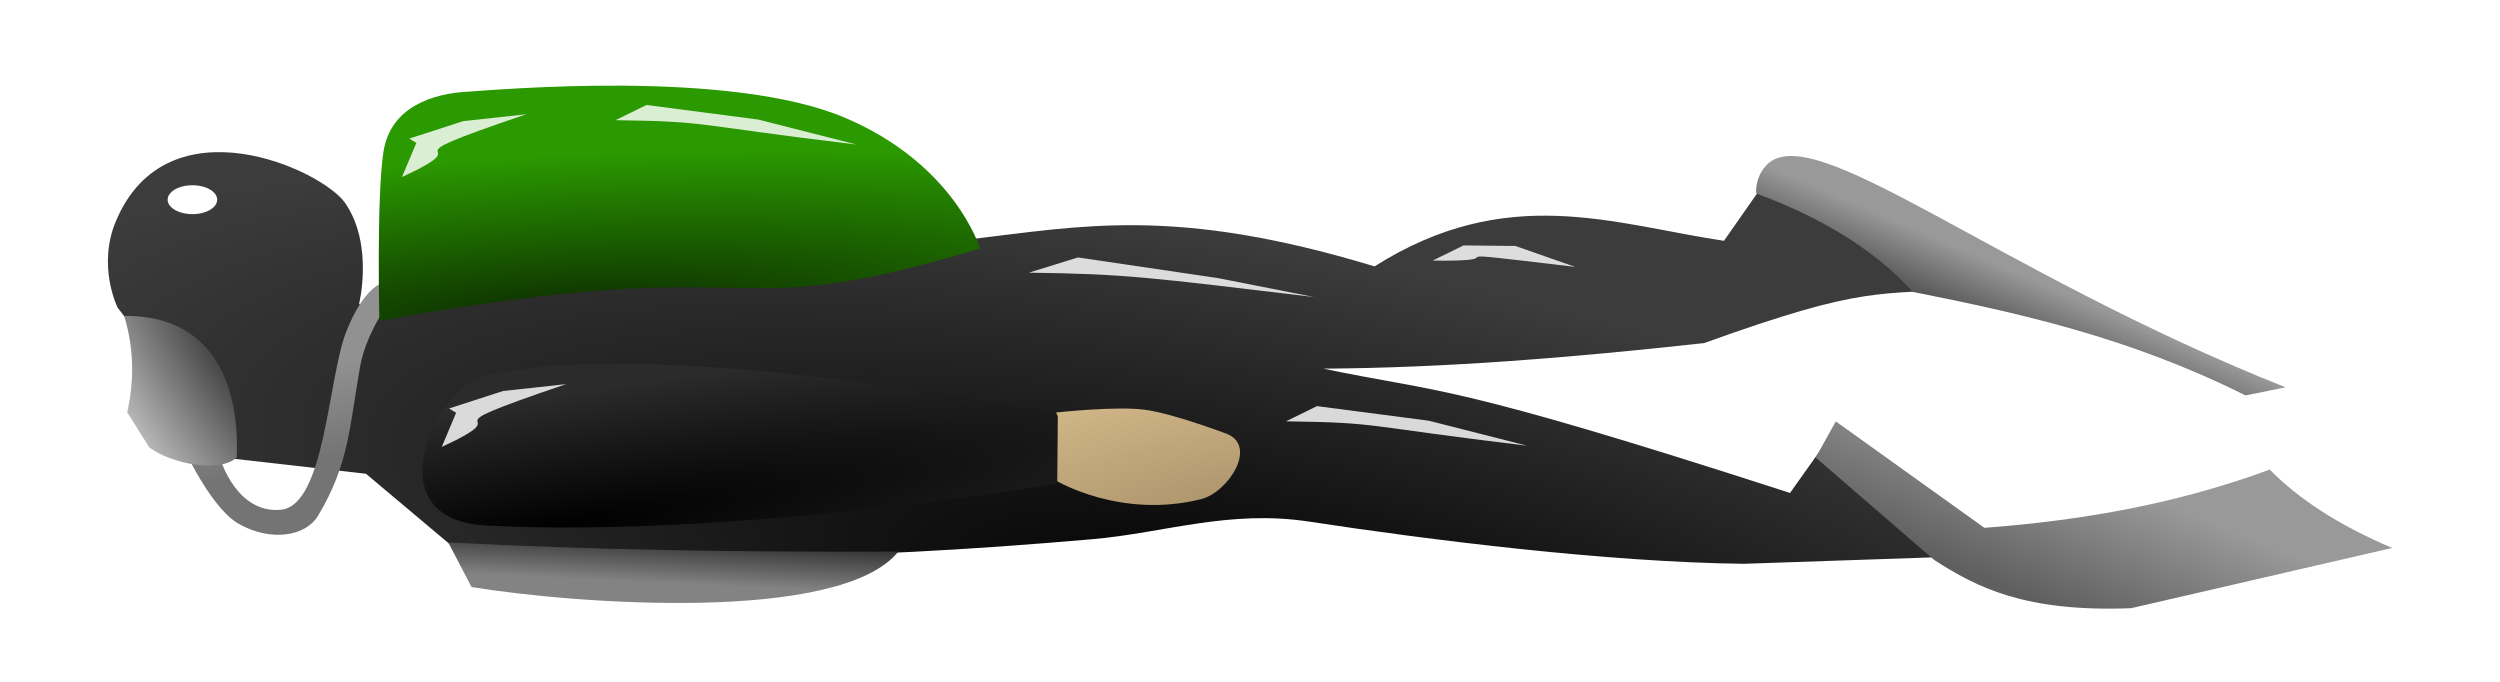
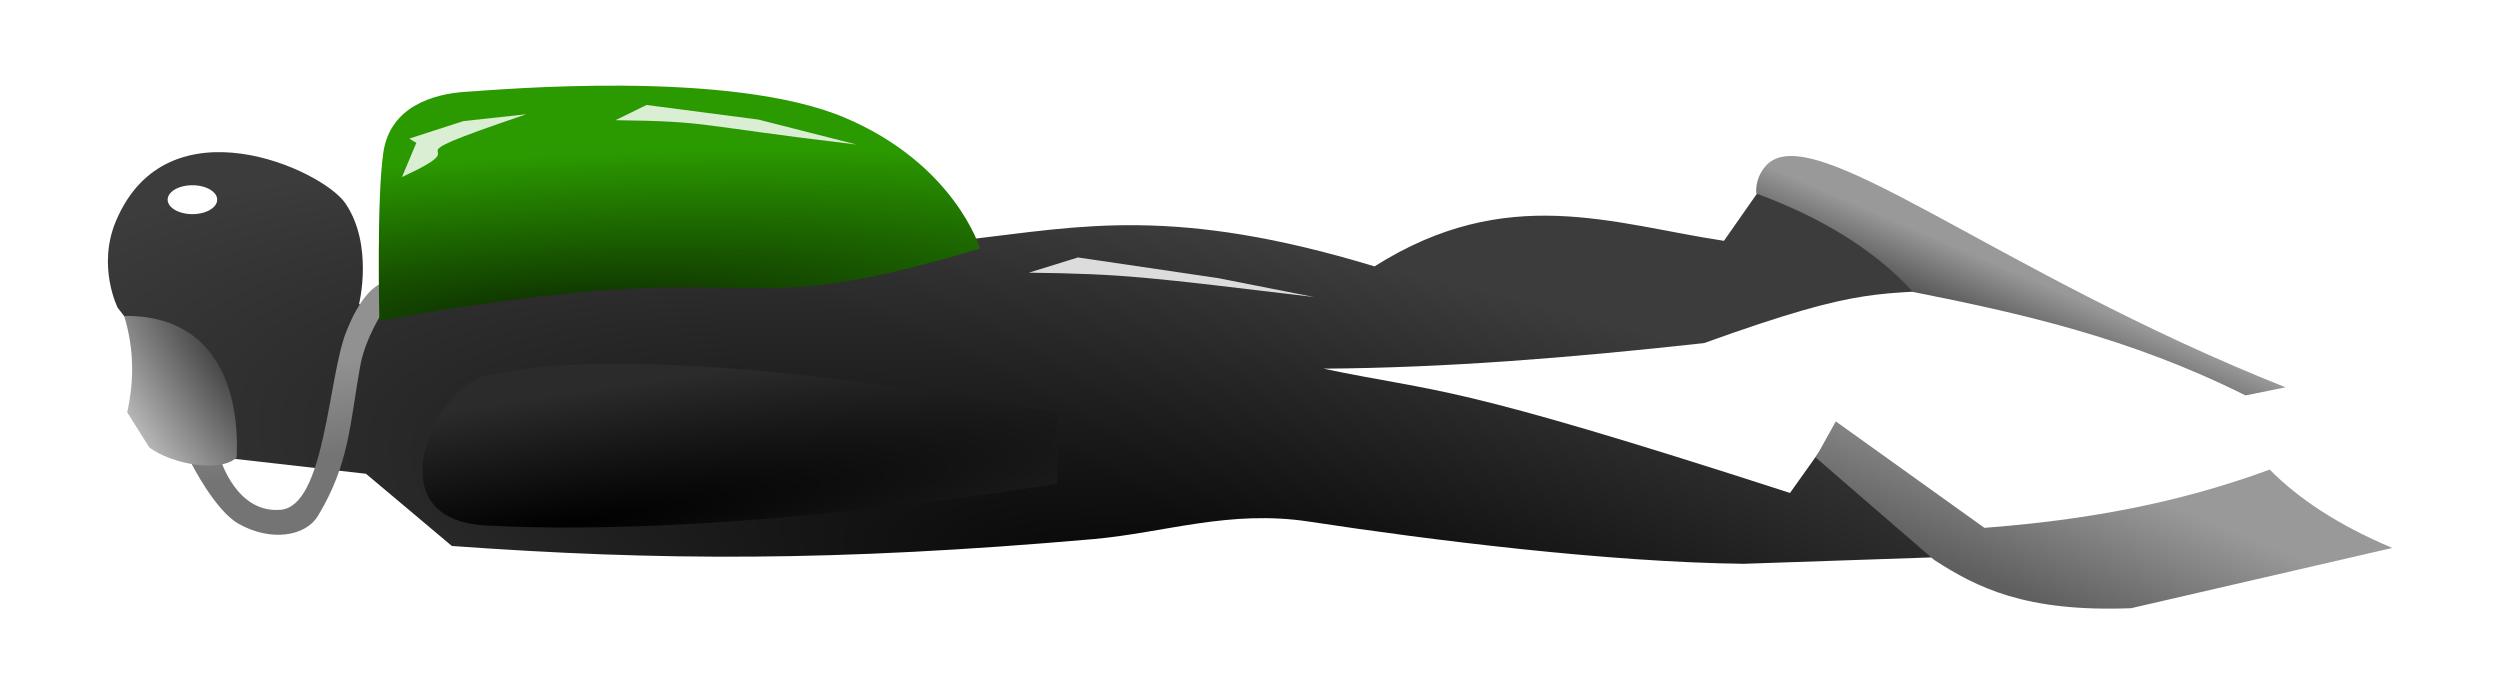
<svg xmlns="http://www.w3.org/2000/svg" id="svg2" viewBox="0 0 110 30" version="1.1">
  <defs id="defs4">
    <filter id="filter3832" height="2.29" width="2.118" color-interpolation-filters="sRGB" y="-0.645" x="-0.559">
      <feGaussianBlur id="feGaussianBlur3834" stdDeviation="0.874" />
    </filter>
    <filter id="filter3852" height="2.791" width="1.277" color-interpolation-filters="sRGB" y="-0.895" x="-0.139">
      <feGaussianBlur id="feGaussianBlur3854" stdDeviation="0.857" />
    </filter>
    <radialGradient id="radialGradient3888" gradientUnits="userSpaceOnUse" cy="291.12" cx="314.66" gradientTransform="matrix(0.082,-0.388,1.395,0.295,-72.932,328.466)" r="40.928">
      <stop id="stop3752" stop-color="#000" offset="0" />
      <stop id="stop3754" stop-color="#3c3c3c" offset="1" />
    </radialGradient>
    <linearGradient id="linearGradient3890" y2="276" gradientUnits="userSpaceOnUse" x2="389.66" y1="278.48" x1="388.6">
      <stop id="stop3712" stop-color="#535353" offset="0" />
      <stop id="stop3714" stop-color="#999" offset="1" />
    </linearGradient>
    <linearGradient id="linearGradient3892" y2="286.27" gradientUnits="userSpaceOnUse" x2="396.47" y1="291.96" x1="394.12">
      <stop id="stop3704" stop-color="#5f5f5f" offset="0" />
      <stop id="stop3706" stop-color="#999" offset="1" />
    </linearGradient>
    <linearGradient id="linearGradient3894" y2="281.17" gradientUnits="userSpaceOnUse" x2="317.06" y1="285.11" x1="317.94">
      <stop id="stop3796" stop-color="#747474" offset="0" />
      <stop id="stop3798" stop-color="#919191" offset="1" />
    </linearGradient>
    <radialGradient id="radialGradient3896" gradientUnits="userSpaceOnUse" cy="281.69" cx="312.18" gradientTransform="matrix(-1.757,1.147,-4.325,-6.628,2080.289,1789.878)" r="2.48">
      <stop id="stop3908" stop-color="#3a3a3a" offset="0" />
      <stop id="stop3910" stop-color="#b8b8b8" offset="1" />
    </radialGradient>
    <radialGradient id="radialGradient3898" gradientUnits="userSpaceOnUse" cy="287.65" cx="351.28" gradientTransform="matrix(-0.222,-1.333,4.808,-0.803,-947.288,986.412)" r="4.045">
      <stop id="stop3760" stop-color="#ab936b" offset="0" />
      <stop id="stop3762" stop-color="#cfb486" offset="1" />
    </radialGradient>
    <linearGradient id="linearGradient3900" y2="290.72" gradientUnits="userSpaceOnUse" x2="333.49" y1="288.82" x1="333.58">
      <stop id="stop3768" stop-color="#343434" offset="0" />
      <stop id="stop3770" stop-color="#838383" offset="1" />
    </linearGradient>
    <radialGradient id="radialGradient3902" gradientUnits="userSpaceOnUse" cy="285.03" cx="330.58" gradientTransform="matrix(3.032,-0.14,0.025,0.538,-680.967,171.846)" r="13.228">
      <stop id="stop3732" stop-color="#0c2b00" offset="0" />
      <stop id="stop3734" stop-color="#2b9a00" offset="1" />
    </radialGradient>
    <radialGradient id="radialGradient3904" gradientUnits="userSpaceOnUse" cy="297.99" cx="325.89" gradientTransform="matrix(2.861,-0.454,0.065,0.408,-623.96,314.582)" r="13.979">
      <stop id="stop3744" stop-color="#000" offset="0" />
      <stop id="stop3746" stop-color="#2b2b2b" offset="1" />
    </radialGradient>
  </defs>
  <g id="layer2" transform="translate(-308.02,-261.8)">
    <g id="g3870" fill-rule="nonzero" transform="translate(4.744,-3.22)">
      <path id="path3663" d="m308.38,274.74c2.267-5.368,9.077-2.257,10.088-0.78,1.259,1.838,0.604,4.448,0.604,4.448l26.839-2.855c4.935-0.573,9.046-1.483,17.844,1.188,5.835-3.689,10.488-1.86,15.375-1.125l1.634-2.336,9.44,4.404c-4.412,0.366-4.705-0.175-11.949,2.432-5.991,0.658-11.38,1.088-16.75,1.125,5.277,1.103,5.339,0.552,20.531,5.469l1.844-2.594,6,5.375-9.878,0.336c-5.979-0.068-13.799-1.043-19.115-1.855-3.525-0.538-6.342,0.487-9.507,0.769-11.396,0.997-19.137,0.956-28.222,0.302l-3.779-3.177-5.781-0.656-5.146-6.652s-0.914-1.827-0.073-3.817h-0z" fill="url(#radialGradient3888)" />
      <path id="path3665" d="m380.95,272.34c1.963-2.298,9.962,4.583,22.893,9.723l-1.768,0.354c-5.117-2.559-9.978-3.626-14.628-4.552-1.789-1.952-4.163-3.32-6.894-4.331,0,0-0.087-0.625,0.398-1.193z" fill="url(#linearGradient3890)" />
      <path id="path3667" d="m384.05,283.56,6.541,4.685c4.466-0.34,8.54-1.087,12.551-2.563,1.246,1.259,2.968,2.423,5.392,3.447l-11.49,2.652c-4.662,0.18-6.783-0.91-8.662-2.121l-5.215-4.508,0.884-1.591z" fill="url(#linearGradient3892)" />
      <path id="path3673" d="m312.98,285.24s0.707,2.386,2.652,2.21c1.944-0.177,2.077-5.789,2.873-7.822,0.795-2.033,1.635-2.166,1.635-2.166v1.237s-0.795,1.193-1.016,2.431c-0.461,2.584-0.475,4.291-1.856,6.585-0.549,0.912-2.077,1.149-3.491,0.354-1.036-0.583-2.077-2.652-2.077-2.652l1.282-0.177z" fill="url(#linearGradient3894)" />
      <path id="path3671" d="m308.74,278.92c3.786-0.044,5.097,2.873,4.95,6.231-0.751,0.692-2.873,0.28-3.845-0.442l-0.972-1.547c0.295-1.341,0.324-2.725-0.133-4.243z" fill="url(#radialGradient3896)" />
-       <path id="path3675" d="m349.75,283.17s2.593-0.288,3.875-0.125c1.249,0.159,3.625,1.062,3.625,1.062,1.374,0.54,0.071,2.574-1.125,2.875-3.541,0.889-6.375-0.812-6.375-0.812v-3z" fill="url(#radialGradient3898)" />
-       <path id="path3677" d="m323,288.89c6.364,0.318,12.183,0.426,19.804,0.401-2.571,3.174-14.22,2.302-18.78,1.559l-1.024-1.96z" fill="url(#linearGradient3900)" />
      <path id="path3669" d="m323.77,269.06c1.414-0.088,11.634-1.014,16.705,1.149,4.824,2.057,5.922,5.745,5.922,5.745-11.927,3.588-8.615-0.033-26.428,3.182,0,0-0.129-5.413,0.177-7.425,0.306-2.012,2.21-2.563,3.624-2.652z" fill="url(#radialGradient3902)" />
      <path id="path3700" d="m349.82,283.33-0.026,2.969s-14.297,2.426-25.148,1.841c-4.94-0.266-2.228-6.03-0.073-6.562,7.596-1.875,25.184,1.628,25.184,1.628l0.062,0.125h0z" fill="url(#radialGradient3904)" />
      <path id="path3802" d="m314.38,275.86a1.875,1.625,0,1,1,-3.75,0,1.875,1.625,0,1,1,3.75,0z" transform="matrix(0.581,0,0,0.391,130.177,165.945)" filter="url(#filter3832)" fill="#FFF" />
      <path id="path3838" d="m350.82,275.17,6.836,1.33,4.684,1.22c-8.087-1.276-9.221-1.491-13.915-1.57l2.396-0.98z" fill-opacity="0.827" transform="matrix(0.902,0,0,0.683,34.264,88.407)" filter="url(#filter3852)" fill="#FFF" />
-       <path id="path3856" d="m350.82,275.17,5.464,0.942,4.782,1.608c-8.087-1.276-7.066-1.491-11.76-1.57l1.514-0.98z" fill-opacity="0.827" transform="matrix(0.902,0,0,0.683,44.783,94.948)" filter="url(#filter3852)" fill="#FFF" />
-       <path id="path3858" d="m350.82,275.17,2.525,0.036,2.92,1.349c-8.087-1.276-2.265-0.327-6.959-0.406l1.514-0.98z" fill-opacity="0.827" transform="matrix(0.902,0,0,0.683,51.235,87.877)" filter="url(#filter3852)" fill="#FFF" />
-       <path id="path3860" d="m350.6,274.73,2.748,0.481,2.92,1.349c-8.087-1.276-2.102,0.283-6.795,0.204l1.35-1.59-0.223-0.445z" fill-opacity="0.827" transform="matrix(0.814,-0.388,0.294,0.616,-43.126,249.793)" filter="url(#filter3852)" fill="#FFF" />
      <path id="path3862" d="m350.6,274.73,2.748,0.481,2.92,1.349c-8.087-1.276-2.102,0.283-6.795,0.204l1.35-1.59-0.223-0.445z" fill-opacity="0.827" transform="matrix(0.814,-0.388,0.294,0.616,-44.876,237.918)" filter="url(#filter3852)" fill="#FFF" />
      <path id="path3864" d="m350.82,275.17,5.464,0.942,4.782,1.608c-8.087-1.276-7.066-1.491-11.76-1.57l1.514-0.98z" fill-opacity="0.827" transform="matrix(0.902,0,0,0.683,15.283,81.698)" filter="url(#filter3852)" fill="#FFF" />
    </g>
  </g>
</svg>